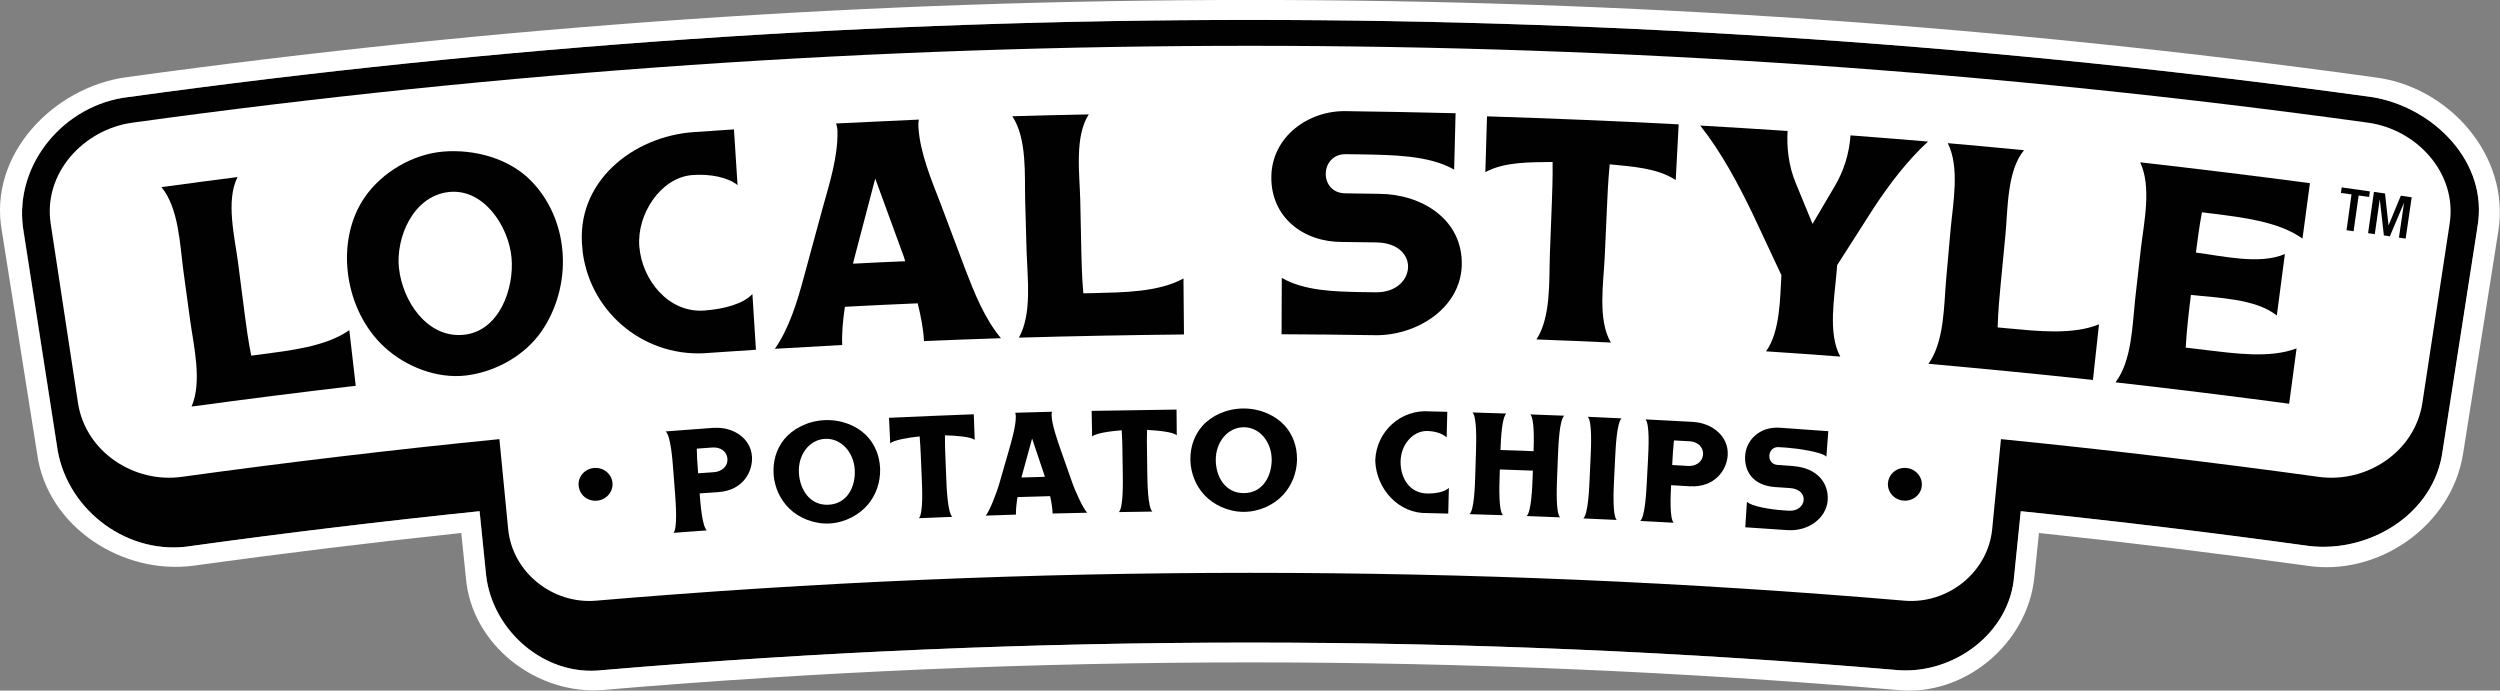
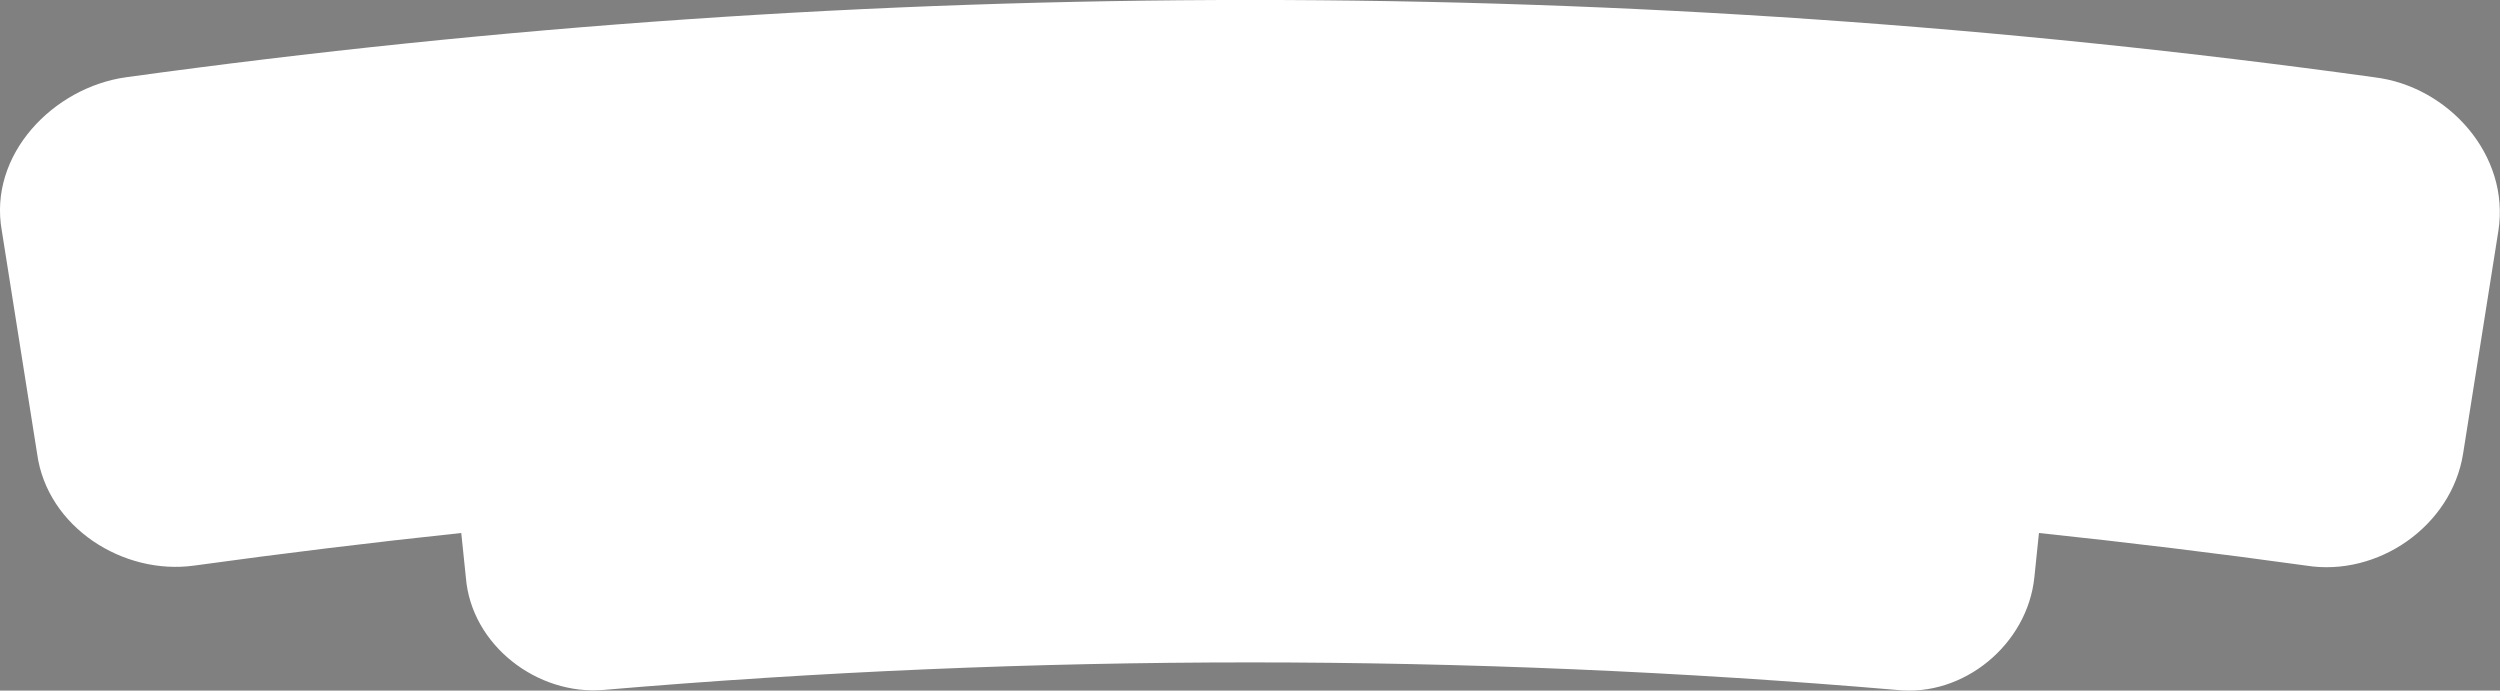
<svg xmlns="http://www.w3.org/2000/svg" viewBox="0 0 346.82 95.81" height="95.81" width="346.82" id="Layer_2">
  <rect x="0" y="0" width="346.82" height="95.81" fill="#808080" stroke="none" />
  <g id="Layer_1-2">
    <path style="fill:#010101;" d="M343.67,31.6c1.68-9.14-6.19-16.8-14.65-18.14-103.23-14.26-207.93-14.26-311.16,0-8.86,1.02-15.85,9.22-14.65,18.14,1.6,10.3,3.21,20.6,4.81,30.9,1.5,8.49,9.94,14.66,18.56,13.24,13.3-1.84,26.62-3.44,39.97-4.82.3,2.98.6,5.95.91,8.93.91,7.71,8.16,14.03,16.08,13.12,59.86-5.1,119.97-5.1,179.83,0,7.68.55,15.49-5.12,16.08-13.12.3-2.98.6-5.95.91-8.93,13.35,1.38,26.67,2.98,39.97,4.82,8.36,1.01,17.42-4.41,18.56-13.24,1.6-10.3,3.21-20.6,4.81-30.9Z" />
    <path style="fill:#fff;" d="M82.68,83.33c60.42-5.15,121.09-5.15,181.51,0,5.97.51,11.57-3.87,12.18-9.9.41-4.17.82-8.34,1.22-12.51,14.72,1.47,29.4,3.21,44.05,5.23,6.64.93,13.37-3.45,14.41-10.24,1.26-8.3,2.52-16.6,3.79-24.9,1.06-7.02-4.59-13.06-11.32-13.99-102.9-14.22-207.27-14.22-310.17,0-6.73.94-12.38,6.97-11.32,13.99,1.26,8.3,2.52,16.6,3.79,24.9,1.05,6.78,7.78,11.17,14.41,10.24,14.65-2.02,29.33-3.77,44.05-5.23.41,4.17.82,8.34,1.22,12.51.61,6.03,6.21,10.41,12.18,9.9Z" />
    <path style="fill:#010101;" d="M80.27,67.39c-.11-1.26.84-2.36,2.15-2.47,1.29-.11,2.44.81,2.55,2.07.11,1.26-.87,2.36-2.16,2.47-1.3.11-2.42-.8-2.53-2.06Z" />
    <path style="fill:#010101;" d="M99.02,59.36c2.55-.18,5.12,1.32,5.3,3.98.13,2-1.16,4.69-4.67,4.93-1.03.07-1.55.11-2.59.18.11,1.47.36,4.58,1,5.13-1.85.13-2.78.2-4.63.34.58-.66.32-4.11.22-5.45-.1-1.3-.15-1.95-.25-3.26-.1-1.35-.36-4.8-1.05-5.36,2.66-.21,3.99-.31,6.66-.5ZM96.8,64.96c.02.28.03.42.05.7.9-.06,1.34-.1,2.24-.16.94-.07,1.9-.73,1.82-1.86-.07-1.06-1.02-1.63-2.06-1.56-.87.06-1.31.09-2.19.16.01,1.03.09,2.09.14,2.71Z" />
    <path style="fill:#010101;" d="M120.13,60.35c1.26,1.25,1.88,2.9,1.96,4.54,0,.09,0,.14.01.23.03,1.73-.52,3.47-1.68,4.86-1.16,1.39-3.11,2.51-5.31,2.64-2.2.12-4.27-.78-5.57-2.03-1.31-1.26-2.05-2.93-2.21-4.65,0-.09,0-.14-.01-.23-.1-1.63.33-3.34,1.44-4.73,1.16-1.44,3.2-2.56,5.55-2.69,2.36-.13,4.5.75,5.82,2.06ZM110.83,65.63c.14,2.3,1.53,4.53,4.13,4.39,2.6-.14,3.74-2.52,3.62-4.82-.13-2.48-1.91-4.44-4.13-4.32-2.22.12-3.77,2.27-3.62,4.74Z" />
    <path style="fill:#010101;" d="M135.09,57.47c.05,1.42.08,2.13.13,3.56-.48-.43-2.52-.6-4.13-.64-.01,1.01.03,2.05.05,2.66.05,1.3.08,1.96.13,3.26.05,1.35.19,4.8.84,5.39-1.85.07-2.78.11-4.63.19.6-.64.46-4.09.4-5.44-.06-1.3-.08-1.96-.14-3.26-.03-.61-.07-1.65-.16-2.65-1.61.17-3.63.51-4.08.98-.07-1.42-.1-2.13-.17-3.56,3.92-.18,7.84-.34,11.77-.49Z" />
    <path style="fill:#010101;" d="M145.93,57.13c-.04.14-.04.31-.04.5.03,1.27.82,3.53,1.29,4.86.59,1.68.89,2.53,1.48,4.21.55,1.59,1.65,3.94,2.17,4.43-1.92.04-2.88.06-4.8.11-.02-.7-.16-1.56-.35-2.41-1.81.05-2.71.07-4.52.13-.14.87-.24,1.72-.22,2.43-1.68.05-2.52.08-4.2.14.49-.52,1.46-2.93,1.92-4.54.49-1.72.74-2.58,1.24-4.3.39-1.36,1.06-3.64,1.02-4.91,0-.21-.03-.37-.08-.52,2.04-.06,3.06-.09,5.09-.14ZM141.78,65.94c-.02.09-.04.2-.07.3,1.29-.04,1.94-.06,3.24-.09-.02-.11-.06-.21-.09-.31-.67-2-1-3-1.68-5-.56,2.04-.84,3.06-1.4,5.1Z" />
    <path style="fill:#010101;" d="M163.22,56.83c.01,1.42.02,2.14.03,3.56-.47-.45-2.5-.67-4.12-.75-.04,1.01-.02,2.05-.01,2.66.02,1.31.03,1.96.04,3.26.02,1.35.07,4.8.7,5.41-1.85.02-2.78.04-4.64.07.62-.63.56-4.08.54-5.43-.02-1.31-.03-1.96-.05-3.26-.01-.61-.03-1.65-.1-2.66-1.61.13-3.64.41-4.1.87-.03-1.42-.04-2.14-.07-3.56,3.92-.07,7.85-.13,11.77-.18Z" />
    <path style="fill:#010101;" d="M178.22,59.03c1.19,1.32,1.72,3,1.71,4.64,0,.09,0,.14,0,.23-.06,1.73-.71,3.44-1.94,4.77-1.23,1.33-3.24,2.34-5.45,2.34-2.21,0-4.22-1.01-5.45-2.33-1.24-1.33-1.88-3.04-1.95-4.76,0-.09,0-.14,0-.23-.01-1.64.51-3.32,1.7-4.64,1.24-1.38,3.33-2.38,5.69-2.38,2.36,0,4.45,1,5.69,2.37ZM168.66,63.8c.01,2.3,1.28,4.61,3.88,4.61,2.61,0,3.87-2.31,3.88-4.61,0-2.48-1.66-4.54-3.88-4.53-2.22,0-3.89,2.06-3.88,4.54Z" />
    <path style="fill:#010101;" d="M200.78,57.13c-.04,1.42-.05,2.13-.09,3.56-.53-.54-1.64-.89-2.74-.9-1.92-.01-3.61,1.85-3.65,4.21-.04,2.25,1.19,4.39,3.63,4.46,1.25.03,2.46-.21,3.07-.77l-.09,3.56c-1.16-.03-1.73-.04-2.89-.07-4.01.11-7.05-3.35-7.23-7.16,0-.09,0-.14,0-.23.18-3.94,3.53-7.04,7.55-6.72.98.02,1.46.03,2.44.06Z" />
    <path style="fill:#010101;" d="M208.97,57.37c-.62.56-.76,3.54-.81,5.06,1.84.06,2.76.09,4.59.16.05-1.52.12-4.5-.45-5.1,1.88.07,2.82.1,4.7.18-.67.59-.8,4.04-.86,5.4-.05,1.3-.08,1.96-.13,3.26-.05,1.35-.19,4.8.41,5.44-1.85-.08-2.78-.11-4.63-.18.65-.59.78-4.04.83-5.4.01-.36.02-.54.03-.9-1.83-.07-2.75-.1-4.58-.16-.01.38-.02.57-.03.95-.05,1.39-.15,4.76.46,5.39-1.85-.06-2.78-.09-4.63-.14.65-.6.75-4.05.79-5.4.04-1.31.06-1.96.1-3.26.04-1.36.14-4.81-.48-5.45,1.88.05,2.82.08,4.7.15Z" />
    <path style="fill:#010101;" d="M224.97,58.02c-.67.59-.83,4.03-.9,5.39-.06,1.3-.09,1.96-.16,3.26-.06,1.35-.23,4.81.37,5.46-1.85-.09-2.78-.13-4.63-.21.66-.59.81-4.05.87-5.4.06-1.3.09-1.96.15-3.26.06-1.35.21-4.8-.4-5.44,1.88.08,2.82.13,4.69.22Z" />
    <path style="fill:#010101;" d="M234.93,58.54c2.55.15,4.91,1.95,4.75,4.62-.12,2-1.75,4.5-5.26,4.3-1.04-.06-1.55-.09-2.59-.15-.08,1.47-.22,4.59.35,5.21-1.85-.1-2.78-.15-4.63-.25.66-.58.84-4.03.91-5.38.07-1.3.1-1.96.17-3.26.07-1.35.25-4.81-.36-5.45,2.67.13,4,.2,6.66.35ZM232.02,63.81c-.02.28-.02.42-.04.7.9.05,1.35.07,2.24.13.94.05,1.97-.48,2.04-1.61.06-1.06-.8-1.75-1.84-1.81-.88-.05-1.31-.07-2.19-.12-.12,1.02-.18,2.08-.21,2.71Z" />
    <path style="fill:#010101;" d="M253.64,59.8c-.11,1.42-.16,2.13-.27,3.55-.59-.66-4.14-1.15-5.54-1.25-.43-.03-.64-.04-1.07-.07-.8-.06-1.26.54-1.3,1.16-.04.62.32,1.25,1.13,1.31.83.06,1.25.09,2.08.15,3.52.25,5.05,2.43,4.88,4.77,0,0,0,.01,0,.02-.18,2.32-2.54,4.32-5.63,4.1-2.32-.16-3.48-.24-5.8-.39.09-1.42.14-2.13.23-3.55.59.66,3.4,1.08,4.8,1.18.39.03.58.04.96.07,1.3.09,2.05-.68,2.11-1.48.06-.76-.52-1.56-1.88-1.66-.83-.06-1.24-.09-2.08-.14-3.17-.22-4.29-2.29-4.16-4.36.13-2.05,1.9-4.08,4.85-3.87,2.68.18,4.02.28,6.7.48Z" />
    <path style="fill:#010101;" d="M261.92,66.99c.11-1.26,1.23-2.18,2.53-2.07,1.29.11,2.27,1.21,2.16,2.47-.11,1.26-1.26,2.17-2.55,2.06-1.3-.11-2.25-1.2-2.15-2.47Z" />
    <path style="fill:#010101;" d="M326.22,26.97c-.59-.08-.88-.12-1.47-.2.04-.31.06-.46.11-.77,1.57.22,2.35.32,3.91.55-.04.31-.07.46-.11.77-.58-.08-.87-.12-1.45-.2-.28,1.99-.42,2.98-.7,4.96-.39-.06-.59-.08-.98-.14.28-1.99.41-2.98.69-4.97Z" />
    <path style="fill:#010101;" d="M329.33,26.62c.62.09.93.13,1.54.22.19,1.76.29,2.64.48,4.4,0,0,.01,0,.02,0,.67-1.64,1.01-2.46,1.69-4.09.6.09.9.13,1.51.22-.34,2.29-.5,3.44-.84,5.73-.37-.05-.56-.08-.93-.14.28-1.91.42-2.86.7-4.77,0,0-.01,0-.02,0-.78,1.83-1.16,2.75-1.94,4.59-.33-.05-.5-.07-.83-.12-.22-1.98-.33-2.97-.56-4.95,0,0-.01,0-.02,0-.27,1.91-.41,2.86-.68,4.77-.37-.05-.56-.08-.93-.13.33-2.29.49-3.44.81-5.73Z" />
    <path style="fill:#010101;" d="M32.96,24.56c-1.68,3.27-.38,8.43.07,11.91.36,2.82.55,4.23.91,7.05.17,1.33.47,3.62.91,5.82.59-.08.88-.11,1.47-.19,3.84-.52,8.89-1.05,12.14-3.35.3,2.57.6,5.14.89,7.72-7.6.89-15.19,1.85-22.77,2.88,1.48-3.45.31-8.32-.19-11.88-.38-2.82-.57-4.22-.96-7.04-.47-3.57-.64-8.62-3.03-11.52,3.51-.48,7.03-.95,10.55-1.4Z" />
    <path style="fill:#010101;" d="M73.63,25.04c2.56,2.58,4.08,6.09,4.39,9.72.02.2.03.29.04.49.23,3.77-.8,7.6-2.92,10.69-2.31,3.37-6.36,5.63-10.4,6.14-4.1.52-8.48-1.22-11.42-3.94-2.76-2.54-4.48-6.15-5.01-9.89-.02-.2-.03-.29-.06-.49-.42-3.62.3-7.44,2.35-10.4,2.4-3.47,6.67-6.01,10.99-6.34,4.23-.32,8.98.93,12.03,4.01ZM55.36,37.28c.49,4.4,3.8,9.56,8.81,9.18,5.09-.39,7.2-6.44,6.79-10.76-.4-4.26-3.85-9.67-8.8-9.05-4.85.61-7.29,6.3-6.81,10.63Z" />
    <path style="fill:#010101;" d="M101.82,17.95c.17,2.58.33,5.15.5,7.73-1.3-1.07-3.84-1.6-6.32-1.39-4.38.37-7.66,5.46-7.31,9.89.37,4.65,4.04,9.26,9.01,8.9,2.82-.21,5.43-.94,6.68-2.29.16,2.58.33,5.15.49,7.73-2.57.16-3.86.25-6.42.43-8.73.84-16.46-5.32-17.61-13.94-.02-.2-.02-.29-.04-.49-1.06-9.24,6.98-15.63,15.52-16.2,2.2-.15,3.3-.23,5.51-.37Z" />
-     <path style="fill:#010101;" d="M127.48,16.59c-.08.3-.1.7-.07,1.09.24,3.53,1.75,7.16,3.06,10.53,1.15,3.04,2.29,6.07,3.43,9.12,1.26,3.28,2.68,6.86,4.96,9.59-3.56.11-7.12.25-10.68.4-.06-1.51-.41-3.38-.87-5.24-3.37.14-6.73.3-10.1.48-.28,1.89-.45,3.76-.37,5.3-3.12.17-6.23.35-9.35.53,2-2.83,3.15-6.67,4.04-9.99.85-3.14,1.7-6.28,2.56-9.42.97-3.48,2.16-7.2,2.09-10.73,0-.43-.09-.81-.2-1.12,3.83-.19,7.67-.37,11.5-.54ZM118.49,35.93c-.04.19-.09.43-.15.65,2.9-.15,4.34-.22,7.24-.34-.06-.23-.13-.46-.21-.67-1.31-3.6-2.62-7.2-3.95-10.8-.99,3.72-1.96,7.44-2.93,11.17Z" />
    <path style="fill:#010101;" d="M151.05,15.86c-2.01,3.07-1.27,8.34-1.19,11.85.06,2.84.09,4.26.15,7.1.03,1.34.08,3.65.28,5.88.59-.01.89-.02,1.48-.03,3.87-.1,8.94-.1,12.41-2.03.02,2.59.04,5.18.07,7.77-7.64.08-15.27.22-22.9.44,1.83-3.28,1.19-8.23,1.07-11.84-.08-2.84-.12-4.26-.2-7.1-.09-3.6.28-8.63-1.78-11.77,3.54-.11,7.08-.19,10.62-.26Z" />
    <path style="fill:#010101;" d="M201.93,15.71c-.07,2.61-.13,5.21-.2,7.82-3.5-2.02-8.69-2.02-12.62-2.11-.97-.01-1.45-.02-2.42-.03-1.81-.02-2.76,1.35-2.77,2.71-.01,1.36.88,2.7,2.7,2.72,1.87.02,2.81.04,4.69.07,5.86.02,11.65,3.5,11.48,9.93,0,.02,0,.03,0,.04-.24,6.1-6.51,9.75-12.06,9.64-4.31-.07-8.62-.11-12.94-.13.01-2.61.02-5.22.03-7.82,3.12,1.8,7.32,1.9,10.84,1.97.86.01,1.29.02,2.16.03,2.9.05,4.48-1.73,4.52-3.5.03-1.68-1.36-3.37-4.41-3.42-1.86-.03-2.79-.04-4.66-.06-5.4.05-9.95-3.38-9.9-9.02.05-5.57,5.12-9.25,10.39-9.13,5.06.07,10.11.16,15.17.29Z" />
    <path style="fill:#010101;" d="M232.88,17.25c-.14,2.58-.28,5.16-.41,7.73-2.55-1.69-6.21-1.89-9.16-2.18-.21,2.19-.32,4.45-.37,5.77-.13,2.84-.19,4.26-.32,7.1-.16,3.52-1.01,8.69.85,11.85-3.44-.16-6.88-.3-10.32-.43,2.04-3.15,1.73-8.14,1.86-11.74.11-2.84.16-4.26.27-7.1.05-1.32.14-3.58.11-5.78-2.97.05-6.64-.06-9.33,1.41.08-2.58.15-5.16.23-7.74,8.87.28,17.73.65,26.59,1.11Z" />
    <path style="fill:#010101;" d="M247.99,18.16c-.13,2.24.11,4.82,1.16,7.31.93,2.24,1.39,3.36,2.3,5.59,1.22-2.09,1.84-3.13,3.07-5.21,1.28-2.15,2.02-4.56,2.2-7.07,3.59.27,7.17.56,10.75.86-2.88,2.65-5.33,5.88-7.48,9.13-1.72,2.67-3.42,5.34-5.13,8.02-.02.32-.04.49-.06.81-.27,3.51-1.27,8.65.5,11.87-3.43-.26-6.87-.51-10.3-.73,1.96-2.71,1.94-7.35,2.13-10.57-1.32-2.83-2.65-5.67-3.98-8.49-2.03-4.2-4.37-8.59-7.28-12.26,4.04.23,8.08.48,12.12.75Z" />
    <path style="fill:#010101;" d="M280.79,20.84c-2.36,2.81-2.24,8.14-2.57,11.63-.27,2.83-.41,4.24-.68,7.07-.13,1.34-.35,3.63-.41,5.88.59.06.89.09,1.48.14,3.86.35,8.9.95,12.58-.57-.28,2.57-.56,5.15-.84,7.72-7.6-.82-15.21-1.56-22.82-2.24,2.2-3.04,2.14-8.04,2.45-11.63.25-2.83.38-4.25.63-7.08.33-3.58,1.29-8.54-.4-11.9,3.53.31,7.06.63,10.58.98Z" />
    <path style="fill:#010101;" d="M320.45,25.42c-.34,2.56-.68,5.12-1.03,7.68-3.28-2.37-8.43-2.95-12.34-3.45-.65-.08-.97-.12-1.61-.2-.39,2.1-.67,4.24-.83,5.59,3.65.46,8.84,1.72,12.34.2-.37,2.84-.75,5.68-1.12,8.53-2.95-2.36-8.3-2.44-11.92-2.86-.28,2.29-.59,4.91-.72,7.31,1.12.13,1.68.2,2.79.34,3.85.45,8.88,1.2,12.59-.23-.34,2.56-.69,5.12-1.03,7.68-8.02-1.07-16.05-2.06-24.09-2.97,2.28-2.99,2.34-7.99,2.73-11.57.32-2.82.48-4.24.8-7.06.42-3.56,1.5-8.5-.11-11.89,7.86.89,15.72,1.86,23.56,2.89Z" />
-     <path style="fill:#fff;" d="M329.02,13.46c8.46,1.34,16.33,9,14.65,18.14-1.6,10.3-3.21,20.6-4.81,30.9-1.14,8.83-10.2,14.25-18.56,13.24-13.3-1.84-26.62-3.44-39.97-4.82-.3,2.98-.6,5.95-.91,8.93-.59,8-8.4,13.67-16.08,13.12-59.86-5.1-119.97-5.1-179.83,0-7.91.91-15.16-5.41-16.08-13.12-.3-2.98-.6-5.95-.91-8.93-13.35,1.38-26.67,2.98-39.97,4.82-8.62,1.43-17.05-4.75-18.56-13.24-1.6-10.3-3.21-20.6-4.81-30.9-1.19-8.93,5.79-17.13,14.65-18.14,103.23-14.26,207.93-14.26,311.16,0M329.4,10.72c-103.48-14.3-208.44-14.3-311.93,0C7.44,12.12-1.68,21.43.26,32.06c1.63,10.29,3.26,20.59,4.89,30.88,1.39,10.22,11.97,16.9,21.8,15.52,12.32-1.7,24.67-3.21,37.04-4.52.26,2.47.39,3.71.64,6.18.76,9.42,9.95,16.38,19.12,15.59,59.7-5.09,119.65-5.09,179.35,0,9.33,1.03,18.16-6.35,19.12-15.59.26-2.47.39-3.71.64-6.18,12.37,1.31,24.72,2.81,37.04,4.52,9.98,1.61,20.21-5.49,21.8-15.52,1.63-10.29,3.26-20.59,4.89-30.88,1.67-10.52-6.95-20.12-17.21-21.34h0Z" />
+     <path style="fill:#fff;" d="M329.02,13.46M329.4,10.72c-103.48-14.3-208.44-14.3-311.93,0C7.44,12.12-1.68,21.43.26,32.06c1.63,10.29,3.26,20.59,4.89,30.88,1.39,10.22,11.97,16.9,21.8,15.52,12.32-1.7,24.67-3.21,37.04-4.52.26,2.47.39,3.71.64,6.18.76,9.42,9.95,16.38,19.12,15.59,59.7-5.09,119.65-5.09,179.35,0,9.33,1.03,18.16-6.35,19.12-15.59.26-2.47.39-3.71.64-6.18,12.37,1.31,24.72,2.81,37.04,4.52,9.98,1.61,20.21-5.49,21.8-15.52,1.63-10.29,3.26-20.59,4.89-30.88,1.67-10.52-6.95-20.12-17.21-21.34h0Z" />
  </g>
</svg>